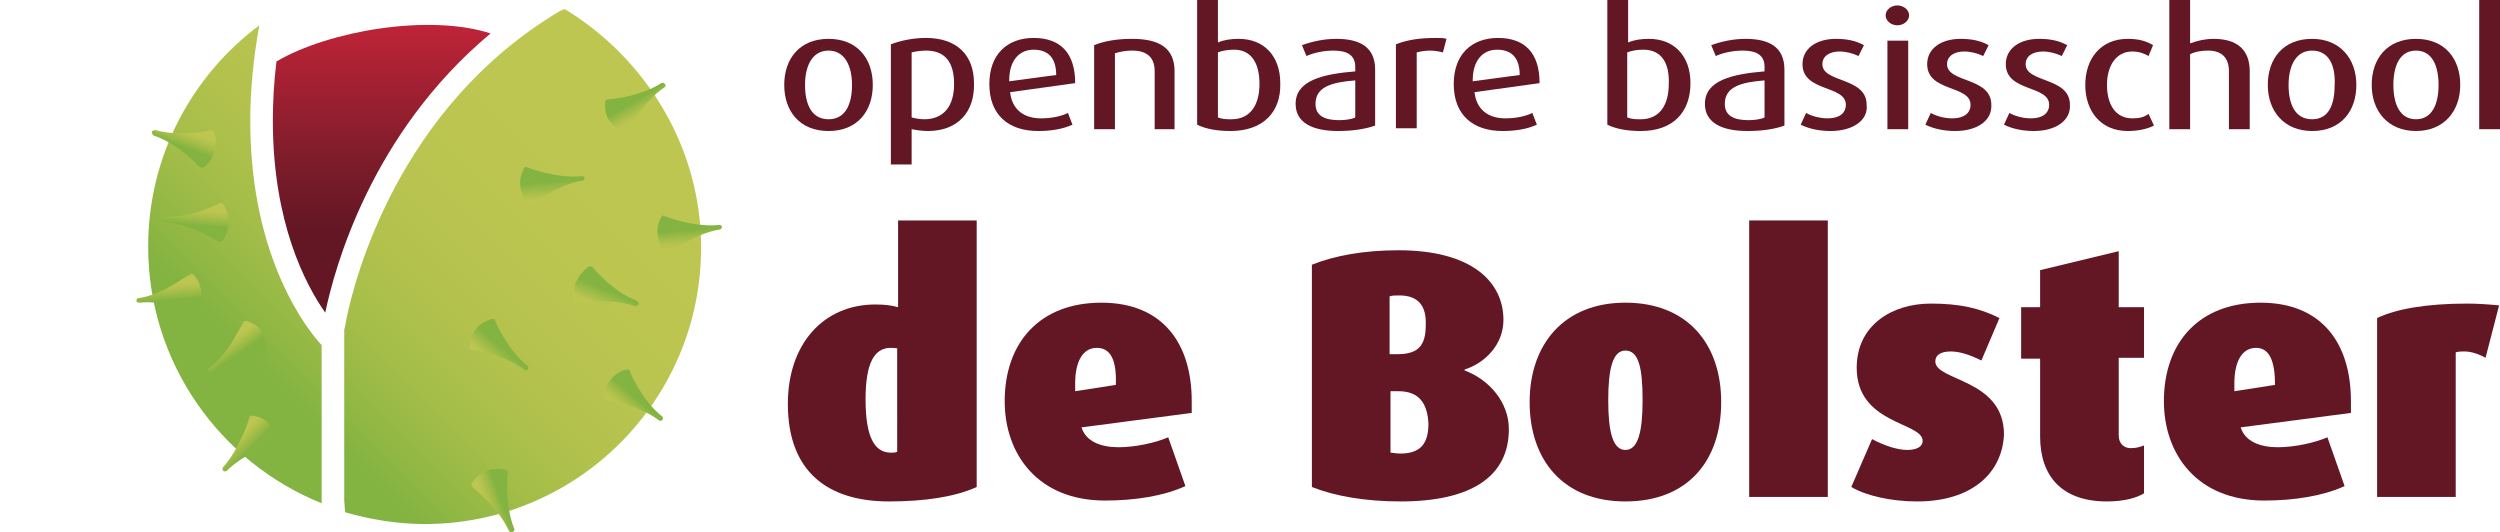
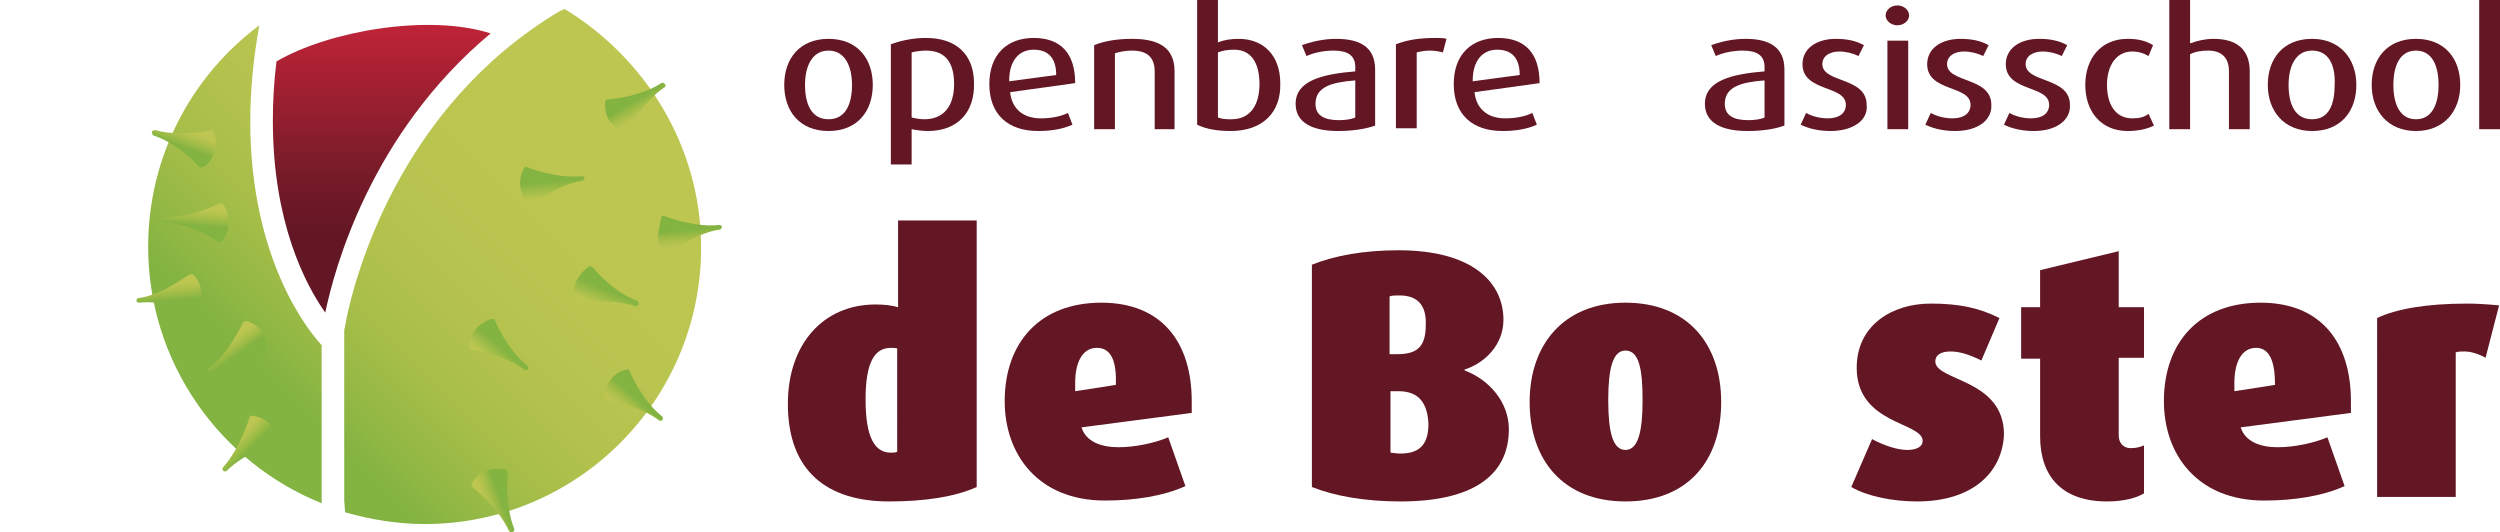
<svg xmlns="http://www.w3.org/2000/svg" id="Laag_1" x="0px" y="0px" viewBox="0 0 276.7 58.9" style="enable-background:new 0 0 276.7 58.9;" xml:space="preserve">
  <style type="text/css"> .st0{fill:#631624;} .st1{fill:url(#SVGID_1_);} .st2{fill:url(#SVGID_2_);} .st3{fill:url(#SVGID_3_);} .st4{fill:url(#SVGID_4_);} .st5{fill:url(#SVGID_5_);} .st6{fill:url(#SVGID_6_);} .st7{fill:url(#SVGID_7_);} .st8{fill:url(#SVGID_8_);} .st9{fill:url(#SVGID_9_);} .st10{fill:url(#SVGID_10_);} .st11{fill:url(#SVGID_11_);} .st12{fill:url(#SVGID_12_);} .st13{fill:url(#SVGID_13_);} .st14{fill:url(#SVGID_14_);} </style>
  <g>
    <path class="st0" d="M91.7,14.5c-3.2,0-4.9-2.2-4.9-5.1s1.7-5.1,4.9-5.1c3.2,0,4.9,2.2,4.9,5.1S94.9,14.5,91.7,14.5z M91.7,5.6 c-1.8,0-2.6,1.7-2.6,3.8c0,2.1,0.7,3.8,2.6,3.8s2.6-1.7,2.6-3.8C94.3,7.3,93.5,5.6,91.7,5.6z" />
    <path class="st0" d="M102.7,14.5c-0.6,0-1.3-0.1-1.8-0.2v3.9h-2.3V4.9c1.1-0.4,2.4-0.7,3.9-0.7c3.4,0,5.3,1.9,5.3,5 C107.9,12.4,106,14.5,102.7,14.5z M102.5,5.6c-0.6,0-1.2,0.1-1.6,0.2V13c0.4,0.1,0.9,0.2,1.4,0.2c2.1,0,3.3-1.4,3.3-3.9 C105.6,7,104.7,5.6,102.5,5.6z" />
    <path class="st0" d="M111.8,10.2c0.2,1.9,1.5,2.9,3.4,2.9c1.1,0,2.2-0.2,3-0.6l0.5,1.3c-1.1,0.5-2.4,0.7-3.8,0.7 c-3.3,0-5.4-1.8-5.4-5.2c0-3.3,2-5.1,4.9-5.1c3,0,4.6,1.7,4.6,5L111.8,10.2z M114.4,5.5c-1.6,0-2.7,1.2-2.7,3.4v0.1l5.2-0.7 C116.9,6.4,116,5.5,114.4,5.5z" />
    <path class="st0" d="M127.8,14.3V7.9c0-1.6-0.9-2.3-2.5-2.3c-0.6,0-1.3,0.1-1.9,0.3v8.4h-2.3V5c1.2-0.5,2.7-0.7,4.2-0.7 c3,0,4.7,1,4.7,3.6v6.4C130.1,14.3,127.8,14.3,127.8,14.3z" />
    <path class="st0" d="M136.2,14.5c-1.4,0-2.7-0.2-3.7-0.7V0h2.3v4.7c0.7-0.3,1.5-0.4,2.3-0.4c2.8,0,4.6,1.9,4.6,4.9 C141.8,12.4,139.8,14.5,136.2,14.5z M136.6,5.5c-0.7,0-1.3,0.1-1.8,0.3V13c0.5,0.2,1,0.2,1.5,0.2c2.1,0,3.1-1.6,3.1-3.9 C139.4,7,138.5,5.5,136.6,5.5z" />
    <path class="st0" d="M148.1,14.5c-2.8,0-4.7-0.9-4.7-3c0-2.6,3-3.3,6.6-3.6V7.4c0-1.3-0.9-1.8-2.4-1.8c-1,0-2.1,0.2-3,0.6l-0.5-1.2 c1.1-0.4,2.4-0.7,3.8-0.7c2.6,0,4.3,0.9,4.3,3.4v6.2C151.1,14.3,149.6,14.5,148.1,14.5z M150,8.9c-2.6,0.2-4.4,0.7-4.4,2.6 c0,1.3,1,1.8,2.6,1.8c0.7,0,1.4-0.1,1.8-0.3L150,8.9L150,8.9z" />
    <path class="st0" d="M159.7,5.8c-0.4-0.1-0.9-0.2-1.4-0.2c-0.6,0-1.1,0.1-1.5,0.2v8.4h-2.3V4.9c1.3-0.5,2.6-0.7,4.5-0.7 c0.4,0,0.8,0,1.1,0.1L159.7,5.8z" />
    <path class="st0" d="M163.2,10.2c0.2,1.9,1.5,2.9,3.4,2.9c1.1,0,2.2-0.2,3-0.6l0.5,1.3c-1.1,0.5-2.4,0.7-3.8,0.7 c-3.3,0-5.4-1.8-5.4-5.2c0-3.3,2-5.1,4.9-5.1c3,0,4.6,1.7,4.6,5L163.2,10.2z M165.7,5.5c-1.6,0-2.7,1.2-2.7,3.4v0.1l5.2-0.7 C168.2,6.4,167.3,5.5,165.7,5.5z" />
-     <path class="st0" d="M181.6,14.5c-1.4,0-2.7-0.2-3.7-0.7V0h2.3v4.7c0.7-0.3,1.5-0.4,2.3-0.4c2.8,0,4.6,1.9,4.6,4.9 C187.1,12.4,185.2,14.5,181.6,14.5z M181.9,5.5c-0.7,0-1.3,0.1-1.8,0.3V13c0.5,0.2,1,0.2,1.5,0.2c2.1,0,3.1-1.6,3.1-3.9 C184.8,7,183.9,5.5,181.9,5.5z" />
    <path class="st0" d="M193.4,14.5c-2.8,0-4.7-0.9-4.7-3c0-2.6,3-3.3,6.6-3.6V7.4c0-1.3-0.9-1.8-2.4-1.8c-1,0-2.1,0.2-3,0.6l-0.5-1.2 c1.1-0.4,2.4-0.7,3.8-0.7c2.6,0,4.3,0.9,4.3,3.4v6.2C196.4,14.3,195,14.5,193.4,14.5z M195.3,8.9c-2.6,0.2-4.4,0.7-4.4,2.6 c0,1.3,1,1.8,2.6,1.8c0.7,0,1.4-0.1,1.8-0.3L195.3,8.9L195.3,8.9z" />
    <path class="st0" d="M202.6,14.5c-1.1,0-2.3-0.2-3.3-0.7l0.6-1.3c0.7,0.4,1.6,0.6,2.4,0.6c1.3,0,2-0.6,2-1.5c0-2.2-4.8-1.4-4.8-4.5 c0-1.7,1.5-2.8,3.7-2.8c1.2,0,2.2,0.2,3.1,0.7l-0.6,1.2c-0.6-0.3-1.4-0.5-2.1-0.5c-1.1,0-1.9,0.5-1.9,1.4c0,2.1,4.9,1.4,4.9,4.5 C206.8,13.3,205.1,14.5,202.6,14.5z" />
    <path class="st0" d="M210,2.8c-0.7,0-1.3-0.5-1.3-1.1s0.6-1.1,1.3-1.1s1.3,0.5,1.3,1.1S210.7,2.8,210,2.8z M208.9,14.3V4.5h2.3v9.8 C211.1,14.3,208.9,14.3,208.9,14.3z" />
    <path class="st0" d="M216.4,14.5c-1.1,0-2.3-0.2-3.3-0.7l0.6-1.3c0.7,0.4,1.6,0.6,2.4,0.6c1.3,0,2-0.6,2-1.5c0-2.2-4.8-1.4-4.8-4.5 c0-1.7,1.5-2.8,3.7-2.8c1.2,0,2.2,0.2,3.1,0.7l-0.6,1.2c-0.6-0.3-1.4-0.5-2.1-0.5c-1.1,0-1.9,0.5-1.9,1.4c0,2.1,4.9,1.4,4.9,4.5 C220.5,13.3,218.9,14.5,216.4,14.5z" />
    <path class="st0" d="M225.1,14.5c-1.1,0-2.3-0.2-3.3-0.7l0.6-1.3c0.7,0.4,1.6,0.6,2.4,0.6c1.3,0,2-0.6,2-1.5c0-2.2-4.8-1.4-4.8-4.5 c0-1.7,1.5-2.8,3.7-2.8c1.2,0,2.2,0.2,3.1,0.7l-0.6,1.2c-0.6-0.3-1.4-0.5-2.1-0.5c-1.1,0-1.9,0.5-1.9,1.4c0,2.1,4.9,1.4,4.9,4.5 C229.2,13.3,227.6,14.5,225.1,14.5z" />
    <path class="st0" d="M235.5,14.5c-3,0-4.7-2.2-4.7-5.1s1.7-5.1,4.7-5.1c1.1,0,2,0.2,2.8,0.7l-0.5,1.2c-0.5-0.3-1.1-0.5-1.8-0.5 c-1.8,0-2.8,1.6-2.8,3.7s0.9,3.7,2.8,3.7c0.7,0,1.3-0.1,1.8-0.5l0.6,1.3C237.6,14.3,236.6,14.5,235.5,14.5z" />
    <path class="st0" d="M246.7,14.3V7.9c0-1.5-0.8-2.3-2.3-2.3c-0.7,0-1.4,0.1-2,0.4v8.3h-2.3V0h2.3v4.8c0.8-0.3,1.7-0.5,2.6-0.5 c2.6,0,4,1.2,4,3.6v6.4L246.7,14.3L246.7,14.3z" />
    <path class="st0" d="M255.9,14.5c-3.1,0-4.9-2.2-4.9-5.1s1.7-5.1,4.9-5.1c3.1,0,4.9,2.2,4.9,5.1S259.1,14.5,255.9,14.5z M255.9,5.6 c-1.8,0-2.6,1.7-2.6,3.8c0,2.1,0.7,3.8,2.6,3.8s2.5-1.7,2.5-3.8C258.5,7.3,257.8,5.6,255.9,5.6z" />
    <path class="st0" d="M267.4,14.5c-3.1,0-4.9-2.2-4.9-5.1s1.7-5.1,4.9-5.1s4.9,2.2,4.9,5.1S270.5,14.5,267.4,14.5z M267.4,5.6 c-1.8,0-2.5,1.7-2.5,3.8c0,2.1,0.7,3.8,2.5,3.8s2.5-1.7,2.5-3.8C269.9,7.3,269.2,5.6,267.4,5.6z" />
    <path class="st0" d="M274.4,14.3V0h2.3v14.3H274.4z" />
  </g>
  <g>
    <path class="st0" d="M98.4,55.5c-6.8,0-11.2-3.3-11.2-10.8c0-6.6,3.9-11,9.7-11c1,0,1.8,0.1,2.5,0.3v-9.6h8.7v29.5 C105.7,55,102.3,55.5,98.4,55.5z M99.4,38.6c-0.3-0.1-0.5-0.1-0.8-0.1c-1.8,0-2.8,1.6-2.8,5.7c0,4.2,1,5.9,2.8,5.9 c0.3,0,0.5,0,0.7-0.1V38.6z" />
    <path class="st0" d="M119.7,47.3c0.5,1.6,2.2,2.2,4.1,2.2c1.9,0,4.1-0.5,5.5-1.1l1.9,5.4c-2.4,1.1-5.6,1.6-8.9,1.6 c-7.4,0-11.1-5.1-11.1-11c0-6.5,3.9-10.9,10.7-10.9c6.7,0,10,4.4,10,10.9c0,0.4,0,0.9,0,1.3L119.7,47.3z M121.4,38.5 c-1.6,0-2.4,1.6-2.4,3.9c0,0.3,0,0.6,0,0.9l4.5-0.7C123.6,40,123,38.5,121.4,38.5z" />
    <path class="st0" d="M155,55.5c-3.9,0-7.3-0.6-9.8-1.6V29.3c2.5-1,5.7-1.6,9.6-1.6c8.1,0,11.6,3.5,11.6,7.7c0,2.8-2.1,4.8-4.3,5.5 V41c2.7,1,4.9,3.5,4.9,6.5C167,52.7,162.9,55.5,155,55.5z M154.9,32.7c-0.5,0-0.8,0-1.1,0.1v6.4h0.9c2.3,0,3.1-1,3.1-3.2 C157.9,33.9,157,32.7,154.9,32.7z M154.8,43.3h-0.9v6.8c0.2,0,0.6,0.1,1.1,0.1c2.3,0,3.1-1.2,3.1-3.3 C158,44.7,157.1,43.3,154.8,43.3z" />
    <path class="st0" d="M179.9,55.5c-6.9,0-10.6-4.6-10.6-11s3.8-11,10.6-11s10.6,4.5,10.6,11S186.8,55.5,179.9,55.5z M179.9,38.8 c-1.4,0-1.9,2-1.9,5.5s0.5,5.5,1.9,5.5c1.4,0,1.9-2,1.9-5.5S181.4,38.8,179.9,38.8z" />
-     <path class="st0" d="M193.6,55V24.4h8.7V55H193.6z" />
    <path class="st0" d="M212.2,55.5c-2.8,0-5.6-0.6-7.3-1.6l2.3-5.3c1.5,0.8,2.9,1.2,3.9,1.2c1.1,0,1.7-0.4,1.7-1 c0-2.1-7.3-1.8-7.3-8.1c0-4.7,3.9-7.1,8.2-7.1c3.2,0,5.4,0.5,7.6,1.6l-2,4.7c-1.4-0.7-2.5-1-3.4-1c-1.1,0-1.7,0.4-1.7,1.1 c0,2.2,7.6,1.9,7.6,8.1C221.6,52.4,218.2,55.5,212.2,55.5z" />
    <path class="st0" d="M233.2,55.5c-5,0-7.4-2.8-7.4-7.2v-8.6h-2.1V34h2.1v-4.1l8.7-2.1V34h2.8v5.6h-2.8v8.6c0,0.9,0.6,1.4,1.3,1.4 c0.6,0,1-0.1,1.5-0.3v5.3C236.5,55.1,235.1,55.5,233.2,55.5z" />
    <path class="st0" d="M248,47.3c0.5,1.6,2.2,2.2,4.1,2.2c1.9,0,4.1-0.5,5.5-1.1l1.9,5.4c-2.4,1.1-5.6,1.6-8.9,1.6 c-7.4,0-11.1-5.1-11.1-11c0-6.5,3.9-10.9,10.7-10.9c6.7,0,10,4.4,10,10.9c0,0.4,0,0.9,0,1.3L248,47.3z M249.7,38.5 c-1.6,0-2.4,1.6-2.4,3.9c0,0.3,0,0.6,0,0.9l4.5-0.7C251.8,40,251.2,38.5,249.7,38.5z" />
    <path class="st0" d="M275.1,39.6c-0.7-0.4-1.6-0.7-2.3-0.7c-0.4,0-0.7,0-1,0.1v16h-8.7V35.2c2.1-1,5.4-1.6,10-1.6 c1.1,0,2.5,0.1,3.5,0.2L275.1,39.6z" />
  </g>
  <linearGradient id="SVGID_1_" gradientUnits="userSpaceOnUse" x1="63.912" y1="48.967" x2="31.273" y2="16.328" gradientTransform="matrix(1 0 0 -1 0 59.354)">
    <stop offset="0" style="stop-color:#BDC651" />
    <stop offset="0.357" style="stop-color:#BAC550" />
    <stop offset="0.569" style="stop-color:#B3C24D" />
    <stop offset="0.743" style="stop-color:#A6BE49" />
    <stop offset="0.895" style="stop-color:#94B844" />
    <stop offset="1" style="stop-color:#83B341" />
  </linearGradient>
  <path class="st1" d="M28.7,2.8c-7.5,5.6-12.3,14.5-12.3,24.5c0,12.9,8,23.9,19.2,28.4V38.2c-1.4-1.5-7.9-9.4-7.9-24.8 C27.7,10.2,28,6.7,28.7,2.8z M62.5,1c-0.2,0.1-0.5,0.2-0.5,0.2C44,11.9,39.2,31,38.3,35.5c-0.1,0.7-0.2,1-0.2,1l0,0v18.9l0.1,1.3 c2.8,0.8,5.8,1.3,8.8,1.3c16.9,0,30.6-13.7,30.6-30.6C77.6,16.2,71.4,6.4,62.5,1z" />
  <linearGradient id="SVGID_2_" gradientUnits="userSpaceOnUse" x1="42.21" y1="58.623" x2="42.21" y2="33.495" gradientTransform="matrix(1 0 0 -1 0 59.354)">
    <stop offset="0" style="stop-color:#C9243A" />
    <stop offset="1.770000e-02" style="stop-color:#C62439" />
    <stop offset="0.688" style="stop-color:#7C1C2A" />
    <stop offset="1" style="stop-color:#631624" />
  </linearGradient>
  <path class="st2" d="M30.2,13.4c0,11.2,3.6,18.1,5.8,21.2c1-4.8,5-19.8,18.3-30.9c-6.8-2.2-17.9-0.3-23.7,3.1 C30.3,9.2,30.2,11.4,30.2,13.4z" />
  <g>
    <linearGradient id="SVGID_3_" gradientUnits="userSpaceOnUse" x1="25.129" y1="21.565" x2="26.213" y2="20.017" gradientTransform="matrix(1 0 0 -1 0 59.354)">
      <stop offset="0" style="stop-color:#BDC651" />
      <stop offset="0.235" style="stop-color:#B5C34E" />
      <stop offset="0.618" style="stop-color:#9FBC47" />
      <stop offset="1" style="stop-color:#83B341" />
    </linearGradient>
    <path class="st3" d="M29.5,38.9c0,0.1-0.1,0.2-0.2,0.3l0,0c0,0-3.4,0.4-5.8,2l0,0c-0.1,0.1-0.3,0.1-0.4-0.1l0,0l0,0 c-0.1-0.1-0.1-0.3,0.1-0.4l0,0c1.2-0.9,2.1-2.2,2.7-3.2l0,0c0.6-1,1-1.8,1-1.8l0,0l0.3,0.1l-0.3-0.1c0.1-0.1,0.2-0.2,0.4-0.2l0,0 c0.8,0.3,1.4,0.7,1.7,1.2l0,0C29.6,37.8,29.5,38.8,29.5,38.9L29.5,38.9z" />
  </g>
  <g>
    <linearGradient id="SVGID_4_" gradientUnits="userSpaceOnUse" x1="-350.017" y1="363.192" x2="-348.985" y2="361.612" gradientTransform="matrix(0.228 -0.974 -0.974 -0.228 487.229 -202.184)">
      <stop offset="0" style="stop-color:#BDC651" />
      <stop offset="0.235" style="stop-color:#B5C34E" />
      <stop offset="0.618" style="stop-color:#9FBC47" />
      <stop offset="1" style="stop-color:#83B341" />
    </linearGradient>
    <path class="st4" d="M56,52c0.1,0,0.2,0.2,0.2,0.3l0,0c0,0-0.4,3.4,0.7,6.2l0,0c0.1,0.2,0,0.3-0.2,0.4l0,0l0,0 c-0.1,0.1-0.3,0-0.4-0.2l0,0c-0.6-1.3-1.6-2.5-2.5-3.4l0,0c-0.8-0.8-1.5-1.4-1.5-1.4l0,0l0.2-0.2l-0.2,0.2 c-0.1-0.1-0.2-0.2-0.1-0.4l0,0c0.5-0.7,1-1.2,1.6-1.4l0,0C55,51.7,56,52,56,52L56,52z" />
  </g>
  <g>
    <linearGradient id="SVGID_5_" gradientUnits="userSpaceOnUse" x1="-323.431" y1="563.387" x2="-322.393" y2="561.81" gradientTransform="matrix(-0.278 -0.961 -0.961 0.278 520.794 -421.85)">
      <stop offset="0" style="stop-color:#BDC651" />
      <stop offset="0.235" style="stop-color:#B5C34E" />
      <stop offset="0.618" style="stop-color:#9FBC47" />
      <stop offset="1" style="stop-color:#83B341" />
    </linearGradient>
    <path class="st5" d="M69.4,40.9c0.1,0,0.3,0,0.3,0.2l0,0c0,0,1.3,3.2,3.6,5l0,0c0.1,0.1,0.1,0.3,0,0.4l0,0l0,0 c-0.1,0.1-0.3,0.1-0.4,0l0,0c-1.2-0.9-2.6-1.4-3.8-1.8l0,0c-1.2-0.3-2-0.4-2-0.4l0,0l0-0.3l0,0.3c-0.2,0-0.2-0.2-0.2-0.3l0,0 c0-0.9,0.3-1.5,0.7-2l0,0C68.3,41.1,69.3,40.9,69.4,40.9L69.4,40.9z" />
  </g>
  <g>
    <linearGradient id="SVGID_6_" gradientUnits="userSpaceOnUse" x1="-313.914" y1="576.113" x2="-312.876" y2="574.536" gradientTransform="matrix(-0.278 -0.961 -0.961 0.278 520.794 -421.85)">
      <stop offset="0" style="stop-color:#BDC651" />
      <stop offset="1" style="stop-color:#83B341" />
    </linearGradient>
    <path class="st6" d="M54.5,35.3c0.1,0,0.3,0,0.3,0.2l0,0c0,0,1.3,3.2,3.6,5l0,0c0.1,0.1,0.1,0.3,0,0.4l0,0l0,0 c-0.1,0.1-0.3,0.1-0.4,0l0,0c-1.2-0.9-2.6-1.4-3.8-1.8l0,0c-1.2-0.3-2-0.4-2-0.4l0,0l0-0.3l0,0.3c-0.2,0-0.3-0.2-0.2-0.3l0,0 c0-0.9,0.3-1.5,0.7-2l0,0C53.4,35.5,54.5,35.3,54.5,35.3L54.5,35.3z" />
  </g>
  <g>
    <linearGradient id="SVGID_7_" gradientUnits="userSpaceOnUse" x1="-75.384" y1="805.942" x2="-74.349" y2="804.363" gradientTransform="matrix(-0.877 -0.481 -0.481 0.877 397.954 -715.761)">
      <stop offset="0" style="stop-color:#BDC651" />
      <stop offset="0.235" style="stop-color:#B5C34E" />
      <stop offset="0.618" style="stop-color:#9FBC47" />
      <stop offset="1" style="stop-color:#83B341" />
    </linearGradient>
-     <path class="st7" d="M73.2,24c0.1-0.1,0.2-0.2,0.3-0.1l0,0c0,0,3.2,1.3,6.1,1l0,0c0.2,0,0.3,0.1,0.3,0.2l0,0l0,0 c0,0.1-0.1,0.3-0.2,0.3l0,0c-1.4,0.2-2.9,0.9-3.9,1.5l0,0c-1.1,0.6-1.7,1.1-1.7,1.1l0,0l-0.2-0.2l0.2,0.2c-0.1,0.1-0.3,0.1-0.4,0 l0,0c-0.6-0.6-0.8-1.3-0.9-1.9l0,0C72.6,25,73.2,24,73.2,24L73.2,24z" />
+     <path class="st7" d="M73.2,24c0.1-0.1,0.2-0.2,0.3-0.1l0,0c0,0,3.2,1.3,6.1,1l0,0c0.2,0,0.3,0.1,0.3,0.2l0,0l0,0 c0,0.1-0.1,0.3-0.2,0.3l0,0c-1.4,0.2-2.9,0.9-3.9,1.5l0,0c-1.1,0.6-1.7,1.1-1.7,1.1l0,0l-0.2-0.2l0.2,0.2c-0.1,0.1-0.3,0.1-0.4,0 l0,0c-0.6-0.6-0.8-1.3-0.9-1.9l0,0L73.2,24z" />
  </g>
  <g>
    <linearGradient id="SVGID_8_" gradientUnits="userSpaceOnUse" x1="-59.505" y1="808.517" x2="-58.47" y2="806.938" gradientTransform="matrix(-0.877 -0.481 -0.481 0.877 397.954 -715.761)">
      <stop offset="0" style="stop-color:#BDC651" />
      <stop offset="1" style="stop-color:#83B341" />
    </linearGradient>
    <path class="st8" d="M58,18.6c0.1-0.1,0.2-0.2,0.3-0.1l0,0c0,0,3.2,1.3,6.1,1l0,0c0.2,0,0.3,0.1,0.3,0.2l0,0l0,0 c0,0.1-0.1,0.3-0.2,0.3l0,0c-1.5,0.2-2.9,0.9-3.9,1.5l0,0c-1,0.6-1.7,1.1-1.7,1.1l0,0l-0.2-0.2l0.2,0.2c-0.1,0.1-0.3,0.1-0.4,0l0,0 c-0.6-0.6-0.8-1.3-0.9-1.9l0,0C57.4,19.6,58,18.7,58,18.6L58,18.6z" />
  </g>
  <g>
    <linearGradient id="SVGID_9_" gradientUnits="userSpaceOnUse" x1="-233.775" y1="681.656" x2="-232.738" y2="680.079" gradientTransform="matrix(-0.555 -0.832 -0.832 0.555 504.18 -538.847)">
      <stop offset="0" style="stop-color:#BDC651" />
      <stop offset="1" style="stop-color:#83B341" />
    </linearGradient>
    <path class="st9" d="M65.2,29.5c0.1-0.1,0.3,0,0.4,0.1l0,0c0,0,2.2,2.7,4.9,3.7l0,0c0.1,0.1,0.2,0.2,0.2,0.4l0,0l0,0 c-0.1,0.1-0.2,0.2-0.4,0.2l0,0c-1.4-0.5-2.9-0.6-4.2-0.5l0,0c-1.2,0-2.1,0.2-2.1,0.2l0,0l-0.1-0.3l0.1,0.3c-0.2,0-0.3-0.1-0.3-0.2 l0,0c-0.2-0.8-0.2-1.5,0-2.1l0,0C64.3,30,65.2,29.5,65.2,29.5L65.2,29.5z" />
  </g>
  <g>
    <linearGradient id="SVGID_10_" gradientUnits="userSpaceOnUse" x1="136.734" y1="840.793" x2="137.77" y2="839.215" gradientTransform="matrix(-0.999 -4.890000e-02 -4.890000e-02 0.999 248.97 -820.495)">
      <stop offset="0" style="stop-color:#BDC651" />
      <stop offset="0.235" style="stop-color:#B5C34E" />
      <stop offset="0.618" style="stop-color:#9FBC47" />
      <stop offset="1" style="stop-color:#83B341" />
    </linearGradient>
    <path class="st10" d="M67,11.2c0-0.1,0.1-0.2,0.3-0.2l0,0c0,0,3.4-0.2,5.9-1.8l0,0c0.1-0.1,0.3,0,0.4,0.1l0,0l0,0 c0.1,0.1,0.1,0.3-0.1,0.4l0,0c-1.2,0.8-2.2,2-2.9,3l0,0c-0.7,1-1.1,1.8-1.1,1.8l0,0l-0.3-0.1l0.3,0.1c-0.1,0.1-0.2,0.2-0.4,0.1l0,0 c-0.8-0.3-1.3-0.8-1.7-1.3l0,0C66.8,12.3,67,11.3,67,11.2L67,11.2z" />
  </g>
  <g>
    <linearGradient id="SVGID_11_" gradientUnits="userSpaceOnUse" x1="231.193" y1="88.138" x2="232.247" y2="86.571" gradientTransform="matrix(0.875 0.484 0.484 -0.875 -226.411 -3.379)">
      <stop offset="0" style="stop-color:#BDC651" />
      <stop offset="0.235" style="stop-color:#B5C34E" />
      <stop offset="0.618" style="stop-color:#9FBC47" />
      <stop offset="1" style="stop-color:#83B341" />
    </linearGradient>
    <path class="st11" d="M21.9,34.4c-0.1,0.1-0.2,0.2-0.4,0.1l0,0c0,0-3.2-1.3-6.1-1l0,0c-0.2,0-0.3-0.1-0.3-0.2l0,0l0,0 c0-0.2,0.1-0.3,0.2-0.3l0,0c1.5-0.2,2.9-0.9,3.9-1.5l0,0c1-0.6,1.7-1.1,1.7-1.1l0,0l0.2,0.2L21,30.4c0.1-0.1,0.3-0.1,0.4,0l0,0 c0.6,0.6,0.8,1.3,0.9,1.9l0,0C22.4,33.5,21.9,34.4,21.9,34.4L21.9,34.4z" />
  </g>
  <g>
    <linearGradient id="SVGID_12_" gradientUnits="userSpaceOnUse" x1="295.546" y1="141.938" x2="296.603" y2="140.372" gradientTransform="matrix(0.777 0.63 0.63 -0.777 -297.135 -52.835)">
      <stop offset="0" style="stop-color:#BDC651" />
      <stop offset="0.235" style="stop-color:#B5C34E" />
      <stop offset="0.618" style="stop-color:#9FBC47" />
      <stop offset="1" style="stop-color:#83B341" />
    </linearGradient>
    <path class="st12" d="M24.5,26.7c-0.1,0.1-0.2,0.1-0.4,0l0,0c0,0-2.9-1.9-5.8-2.1l0,0c-0.2,0-0.3-0.1-0.3-0.3l0,0v0 c0-0.1,0.1-0.3,0.3-0.3l0,0c1.5,0,3-0.3,4.1-0.7l0,0c1.1-0.4,1.9-0.8,1.9-0.8l0,0l0.1,0.2l-0.1-0.2c0.1-0.1,0.3,0,0.4,0.1l0,0 c0.5,0.7,0.6,1.4,0.6,2l0,0C25.3,25.9,24.6,26.7,24.5,26.7L24.5,26.7z" />
  </g>
  <g>
    <linearGradient id="SVGID_13_" gradientUnits="userSpaceOnUse" x1="370.51" y1="236.434" x2="371.563" y2="234.866" gradientTransform="matrix(0.589 0.808 0.808 -0.589 -388.505 -145.643)">
      <stop offset="0" style="stop-color:#BDC651" />
      <stop offset="0.235" style="stop-color:#B5C34E" />
      <stop offset="0.618" style="stop-color:#9FBC47" />
      <stop offset="1" style="stop-color:#83B341" />
    </linearGradient>
    <path class="st13" d="M22.5,18.5c-0.1,0.1-0.3,0-0.4,0l0,0c0,0-2.3-2.6-5.1-3.5l0,0c-0.1-0.1-0.2-0.2-0.2-0.4l0,0l0,0 c0-0.1,0.2-0.2,0.4-0.2l0,0c1.4,0.4,3,0.4,4.2,0.3l0,0c1.2-0.1,2-0.3,2-0.3l0,0l0.1,0.3l-0.1-0.3c0.1,0,0.3,0.1,0.3,0.2l0,0 c0.3,0.8,0.2,1.5,0,2.1l0,0C23.5,17.9,22.6,18.5,22.5,18.5L22.5,18.5z" />
  </g>
  <g>
    <linearGradient id="SVGID_14_" gradientUnits="userSpaceOnUse" x1="-44.215" y1="16.17" x2="-43.113" y2="14.636" gradientTransform="matrix(0.987 -0.162 -0.162 -0.987 72.441 57.274)">
      <stop offset="0" style="stop-color:#BDC651" />
      <stop offset="0.235" style="stop-color:#B5C34E" />
      <stop offset="0.618" style="stop-color:#9FBC47" />
      <stop offset="1" style="stop-color:#83B341" />
    </linearGradient>
    <path class="st14" d="M30.7,48.8c0,0.1-0.1,0.3-0.2,0.3l0,0c0,0-3.3,0.9-5.4,3l0,0c-0.1,0.1-0.3,0.1-0.4,0l0,0l0,0 c-0.1-0.1-0.1-0.3,0-0.4l0,0c1-1.1,1.7-2.5,2.2-3.6l0,0c0.5-1.1,0.7-1.9,0.7-1.9l0,0l0.3,0.1l-0.3-0.1c0-0.1,0.2-0.2,0.3-0.2l0,0 c0.9,0.1,1.5,0.5,1.9,0.9l0,0C30.6,47.7,30.7,48.7,30.7,48.8L30.7,48.8z" />
  </g>
</svg>